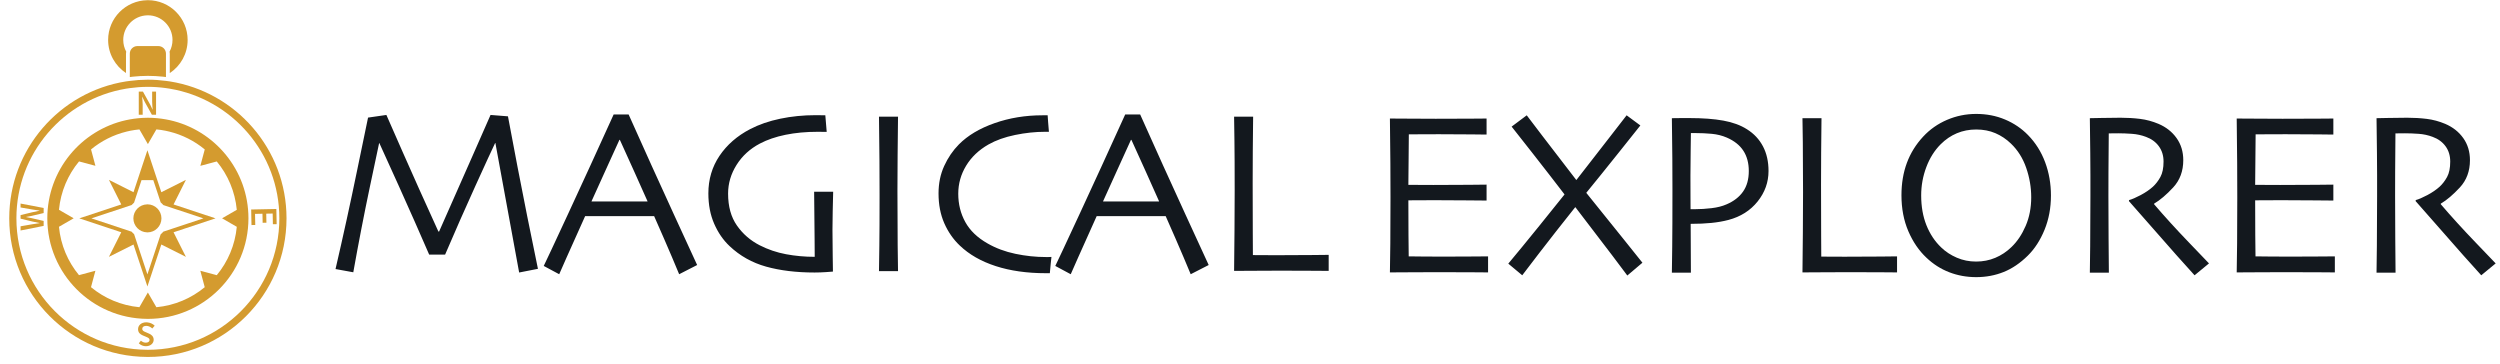
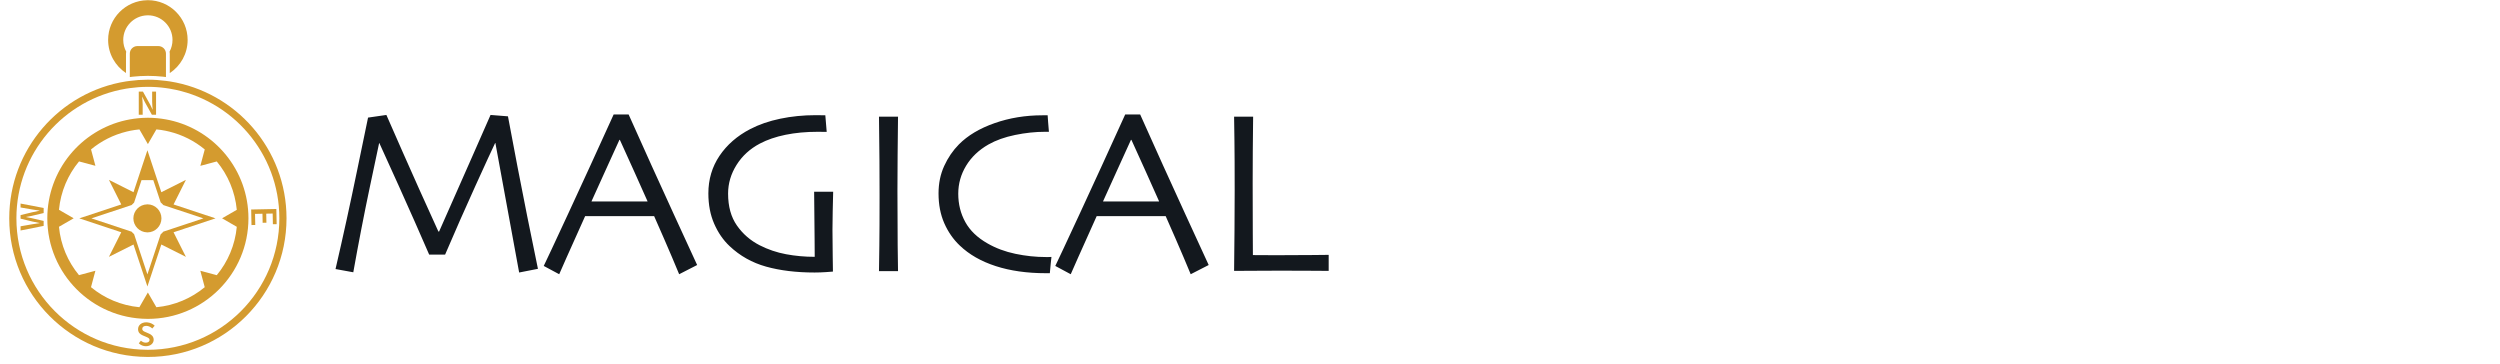
<svg xmlns="http://www.w3.org/2000/svg" width="254px" height="37px" viewBox="0 0 254 37" version="1.1">
  <title>logo</title>
  <desc>Created with Sketch.</desc>
  <defs />
  <g id="Website" stroke="none" stroke-width="1" fill="none" fill-rule="evenodd">
    <g id="Home" transform="translate(-163, -58)">
      <g id="HEADER" transform="translate(-990, -58)">
        <g id="logo" transform="translate(1151.8, 115)">
          <g id="Group-2" transform="translate(0.5, 0)">
            <g id="Group" transform="translate(0.691, 0.575)" fill="#D49B2F">
              <g id="Group-4" transform="translate(0.74, 0.157)">
                <path d="M12.07,7.69 L12.07,5.716 C12.07,5.646 12.078,5.578 12.091,5.511 C11.9,5.158 11.791,4.754 11.791,4.325 C11.791,2.967 12.874,1.864 14.223,1.826 C14.247,1.826 14.27,1.823 14.294,1.823 C15.676,1.823 16.796,2.943 16.796,4.325 C16.796,4.755 16.687,5.159 16.497,5.512 C16.509,5.579 16.517,5.647 16.517,5.716 L16.517,7.694 C17.61,6.972 18.332,5.733 18.332,4.325 C18.332,2.095 16.524,0.287 14.294,0.287 C14.27,0.287 14.247,0.29 14.223,0.29 C12.026,0.328 10.255,2.118 10.255,4.325 C10.255,5.732 10.978,6.968 12.07,7.69" id="Fill-39" />
                <path d="M15.362,4.949 L13.225,4.949 C12.803,4.949 12.457,5.294 12.457,5.716 L12.457,8.098 C12.561,8.085 12.663,8.069 12.767,8.058 C13.246,8.007 13.731,7.98 14.222,7.978 L14.294,7.976 C14.813,7.976 15.326,8.005 15.831,8.058 C15.932,8.069 16.03,8.084 16.13,8.096 L16.13,5.716 C16.13,5.294 15.784,4.949 15.362,4.949" id="Fill-40" />
                <path d="M14.294,35.807 C14.27,35.807 14.247,35.805 14.223,35.805 C6.878,35.767 0.936,29.802 0.936,22.448 C0.936,15.829 5.751,10.338 12.07,9.279 C12.198,9.258 12.327,9.239 12.457,9.221 C13.035,9.142 13.624,9.095 14.223,9.092 C14.247,9.092 14.27,9.09 14.294,9.09 C14.917,9.09 15.53,9.136 16.13,9.219 C16.26,9.237 16.389,9.257 16.517,9.278 C22.836,10.337 27.651,15.829 27.651,22.448 C27.651,29.826 21.671,35.807 14.294,35.807 L14.294,35.807 Z M16.517,8.539 C16.389,8.519 16.259,8.503 16.13,8.486 C15.529,8.408 14.916,8.363 14.294,8.363 C14.27,8.363 14.247,8.365 14.223,8.365 C13.625,8.368 13.036,8.412 12.457,8.488 C12.328,8.505 12.198,8.519 12.07,8.54 C5.347,9.606 0.208,15.426 0.208,22.448 C0.208,30.204 6.477,36.494 14.223,36.532 C14.247,36.533 14.27,36.534 14.294,36.534 C22.073,36.534 28.379,30.228 28.379,22.448 C28.379,15.426 23.24,9.606 16.517,8.539 L16.517,8.539 Z" id="Fill-41" />
                <path d="M23.327,23.312 C23.152,25.17 22.418,26.865 21.293,28.226 L19.623,27.778 L20.07,29.448 C18.709,30.573 17.014,31.307 15.157,31.482 L14.292,29.985 L14.227,30.097 L14.223,30.104 L13.429,31.48 C11.571,31.304 9.876,30.57 8.515,29.445 L8.962,27.776 L7.294,28.223 C6.169,26.862 5.434,25.167 5.26,23.309 L6.755,22.446 L5.26,21.582 C5.436,19.724 6.172,18.029 7.298,16.669 L8.964,17.115 L8.518,15.449 C9.554,14.594 10.784,13.966 12.131,13.637 C12.256,13.606 12.382,13.577 12.509,13.552 C12.812,13.492 13.121,13.446 13.434,13.417 L13.8,14.051 L14.223,14.784 L14.227,14.791 L14.295,14.909 L14.566,14.439 L15.158,13.415 C15.469,13.444 15.777,13.489 16.079,13.55 C16.206,13.575 16.332,13.604 16.457,13.635 C17.805,13.964 19.035,14.593 20.072,15.45 L19.625,17.118 L21.293,16.671 C22.418,18.032 23.152,19.727 23.327,21.585 L21.832,22.448 L23.327,23.312 L23.327,23.312 Z M16.517,12.476 C16.389,12.448 16.26,12.422 16.13,12.399 C15.534,12.291 14.921,12.231 14.294,12.231 C14.271,12.231 14.25,12.233 14.227,12.233 L14.223,12.233 C13.621,12.237 13.031,12.296 12.457,12.4 C12.327,12.424 12.198,12.449 12.07,12.477 C7.497,13.492 4.076,17.57 4.076,22.448 C4.076,28.068 8.613,32.626 14.223,32.664 L14.227,32.664 C14.25,32.664 14.271,32.666 14.294,32.666 C19.936,32.666 24.511,28.092 24.511,22.448 C24.511,17.57 21.09,13.492 16.517,12.476 L16.517,12.476 Z" id="Fill-42" />
                <path d="M13.765,10.896 C13.765,10.635 13.729,10.351 13.712,10.104 L13.726,10.104 L13.966,10.602 L14.223,11.066 L14.396,11.377 L14.698,11.922 L15.125,11.922 L15.125,9.576 L14.727,9.576 L14.727,10.595 C14.727,10.857 14.763,11.154 14.781,11.395 L14.766,11.395 L14.526,10.896 L14.396,10.662 L14.223,10.351 L13.794,9.576 L13.367,9.576 L13.367,11.922 L13.765,11.922 L13.765,10.896" id="Fill-43" />
                <polyline id="Fill-44" points="27.346 21.501 24.789 21.553 24.821 23.133 25.204 23.126 25.181 21.999 25.936 21.984 25.954 22.903 26.338 22.895 26.319 21.976 26.972 21.963 26.994 23.05 27.377 23.043 27.346 21.501" />
                <path d="M1.358,21.347 L2.542,21.552 C2.789,21.587 3.04,21.627 3.291,21.663 L3.291,21.677 C3.04,21.731 2.786,21.781 2.542,21.835 L1.358,22.122 L1.358,22.484 L2.542,22.771 C2.789,22.825 3.044,22.875 3.291,22.925 L3.291,22.94 C3.044,22.976 2.793,23.015 2.542,23.054 L1.358,23.259 L1.358,23.686 L3.704,23.219 L3.704,22.714 L2.47,22.431 C2.287,22.391 2.108,22.355 1.928,22.323 L1.928,22.309 C2.108,22.28 2.287,22.244 2.47,22.205 L3.704,21.914 L3.704,21.397 L1.358,20.949 L1.358,21.347" id="Fill-45" />
                <path d="M14.132,33.376 C14.162,33.376 14.193,33.382 14.223,33.387 C14.243,33.389 14.263,33.389 14.284,33.394 C14.449,33.43 14.612,33.52 14.742,33.642 L14.986,33.358 C14.798,33.173 14.547,33.06 14.284,33.028 C14.263,33.025 14.243,33.024 14.223,33.021 C14.195,33.018 14.167,33.014 14.139,33.014 C13.612,33.014 13.296,33.329 13.296,33.71 C13.296,34.05 13.494,34.226 13.77,34.344 L14.089,34.477 C14.138,34.497 14.18,34.518 14.223,34.539 C14.243,34.549 14.265,34.557 14.284,34.567 C14.386,34.623 14.462,34.691 14.462,34.807 C14.462,34.922 14.393,35.002 14.284,35.046 C14.265,35.053 14.244,35.059 14.223,35.064 C14.184,35.075 14.142,35.083 14.093,35.083 C13.892,35.083 13.734,35.008 13.583,34.882 L13.372,35.148 C13.554,35.331 13.82,35.445 14.093,35.445 C14.138,35.445 14.181,35.438 14.223,35.432 C14.243,35.43 14.264,35.43 14.284,35.426 C14.64,35.358 14.882,35.104 14.882,34.786 C14.882,34.441 14.638,34.258 14.408,34.162 L14.284,34.107 L14.223,34.081 L14.085,34.021 C13.874,33.932 13.723,33.871 13.723,33.677 C13.723,33.494 13.867,33.376 14.132,33.376" id="Fill-46" />
-                 <path d="M19.935,22.453 L16.727,23.517 L15.865,23.803 C15.783,23.901 15.693,23.99 15.595,24.072 L14.246,28.143 L14.227,28.087 L14.223,28.076 L12.891,24.054 C12.802,23.979 12.719,23.898 12.643,23.808 L11.765,23.517 L8.557,22.453 L12.643,21.099 C12.719,21.01 12.802,20.928 12.891,20.853 L13.647,18.57 L14.844,18.57 L15.595,20.835 C15.693,20.916 15.783,21.007 15.865,21.104 L19.935,22.453 L19.935,22.453 Z M18.157,18.542 L15.659,19.797 L14.246,15.533 L14.227,15.59 L14.223,15.601 L14.206,15.653 L12.833,19.797 L10.335,18.542 L11.589,21.041 L7.326,22.453 L11.589,23.867 L10.335,26.365 L12.833,25.11 L14.206,29.254 L14.223,29.306 L14.227,29.318 L14.246,29.374 L15.659,25.11 L18.157,26.365 L16.902,23.867 L21.166,22.453 L16.902,21.041 L18.157,18.542 L18.157,18.542 Z" id="Fill-47" />
+                 <path d="M19.935,22.453 L16.727,23.517 L15.865,23.803 C15.783,23.901 15.693,23.99 15.595,24.072 L14.246,28.143 L14.227,28.087 L14.223,28.076 L12.891,24.054 C12.802,23.979 12.719,23.898 12.643,23.808 L11.765,23.517 L8.557,22.453 L12.643,21.099 C12.719,21.01 12.802,20.928 12.891,20.853 L13.647,18.57 L14.844,18.57 L15.595,20.835 C15.693,20.916 15.783,21.007 15.865,21.104 L19.935,22.453 L19.935,22.453 Z M18.157,18.542 L15.659,19.797 L14.246,15.533 L14.227,15.59 L14.223,15.601 L14.206,15.653 L12.833,19.797 L10.335,18.542 L11.589,21.041 L7.326,22.453 L11.589,23.867 L10.335,26.365 L12.833,25.11 L14.206,29.254 L14.227,29.318 L14.246,29.374 L15.659,25.11 L18.157,26.365 L16.902,23.867 L21.166,22.453 L16.902,21.041 L18.157,18.542 L18.157,18.542 Z" id="Fill-47" />
                <path d="M14.246,21.028 C14.239,21.028 14.233,21.029 14.227,21.03 C14.226,21.03 14.224,21.03 14.223,21.03 C14.218,21.031 14.212,21.032 14.206,21.032 C13.438,21.054 12.82,21.68 12.82,22.453 C12.82,23.227 13.438,23.853 14.206,23.875 C14.212,23.875 14.218,23.876 14.223,23.877 C14.224,23.877 14.226,23.877 14.227,23.877 C14.233,23.878 14.239,23.879 14.246,23.879 C15.033,23.879 15.672,23.241 15.672,22.453 C15.672,21.666 15.033,21.028 14.246,21.028" id="Fill-48" />
              </g>
            </g>
            <g id="Group-7" transform="translate(34, 12)" fill="#13181E">
              <path d="M21.355,16.312 L19.445,16.687 L17.031,3.526 L17.008,3.526 C16.703,4.159 16.027,5.628 14.98,7.933 C13.934,10.237 12.914,12.55 11.922,14.87 L10.305,14.87 C9.375,12.722 8.348,10.399 7.223,7.903 C6.098,5.407 5.438,3.952 5.242,3.538 L5.219,3.538 C5.172,3.741 4.855,5.235 4.27,8.021 C3.684,10.806 3.125,13.687 2.594,16.663 L0.789,16.335 C1.57,12.968 2.301,9.632 2.98,6.327 C3.66,3.022 4.031,1.229 4.094,0.948 L5.957,0.679 C6.035,0.858 6.588,2.116 7.615,4.452 C8.643,6.788 9.852,9.479 11.242,12.526 L11.312,12.526 C12.375,10.136 13.5,7.589 14.688,4.886 C15.875,2.183 16.492,0.78 16.539,0.679 L18.309,0.819 C18.332,0.991 18.656,2.704 19.281,5.958 C19.906,9.212 20.598,12.663 21.355,16.312 Z M37.53,15.925 L35.702,16.862 C35.671,16.776 35.427,16.194 34.97,15.116 C34.513,14.038 33.909,12.651 33.159,10.956 L26.151,10.956 C25.331,12.776 24.698,14.187 24.253,15.187 C23.808,16.187 23.562,16.745 23.515,16.862 L21.944,16.019 C22.148,15.612 22.985,13.821 24.458,10.646 C25.931,7.47 27.46,4.132 29.046,0.632 L30.569,0.632 C32.132,4.132 33.667,7.522 35.175,10.804 C36.683,14.085 37.468,15.792 37.53,15.925 Z M32.491,9.456 C32.069,8.503 31.624,7.507 31.155,6.468 C30.687,5.429 30.194,4.343 29.679,3.21 L29.632,3.21 C29.233,4.069 28.753,5.126 28.19,6.38 C27.628,7.634 27.163,8.659 26.796,9.456 L26.808,9.468 L32.48,9.468 L32.491,9.456 Z M51.35,8.483 C51.334,9.046 51.318,9.704 51.303,10.458 C51.287,11.212 51.279,11.835 51.279,12.327 C51.279,13.116 51.287,13.997 51.303,14.97 C51.318,15.942 51.326,16.483 51.326,16.593 C51.256,16.601 51.022,16.618 50.623,16.646 C50.225,16.673 49.838,16.687 49.463,16.687 C47.604,16.687 45.961,16.487 44.535,16.089 C43.109,15.69 41.873,14.995 40.826,14.003 C40.178,13.394 39.656,12.638 39.262,11.735 C38.867,10.833 38.67,9.804 38.67,8.647 C38.67,7.226 39.047,5.954 39.801,4.833 C40.555,3.712 41.592,2.808 42.912,2.12 C43.811,1.651 44.832,1.298 45.977,1.06 C47.121,0.821 48.315,0.702 49.557,0.702 C49.752,0.702 49.934,0.704 50.102,0.708 C50.27,0.712 50.42,0.714 50.553,0.714 L50.693,2.401 C50.662,2.401 50.537,2.399 50.318,2.396 C50.1,2.392 49.924,2.39 49.791,2.39 C48.596,2.39 47.502,2.491 46.51,2.694 C45.518,2.897 44.65,3.194 43.908,3.585 C42.9,4.116 42.109,4.839 41.535,5.753 C40.961,6.667 40.674,7.64 40.674,8.671 C40.674,9.976 40.973,11.056 41.57,11.911 C42.168,12.767 42.94,13.437 43.885,13.921 C44.729,14.351 45.621,14.653 46.563,14.829 C47.504,15.005 48.475,15.093 49.475,15.093 C49.475,14.968 49.471,14.36 49.463,13.271 C49.455,12.181 49.44,10.585 49.416,8.483 L51.35,8.483 Z M57.939,16.546 L56.005,16.546 C56.013,16.077 56.025,15.241 56.04,14.038 C56.056,12.835 56.064,11.108 56.064,8.858 C56.064,7.968 56.06,6.8 56.052,5.354 C56.044,3.909 56.028,2.409 56.005,0.854 L57.939,0.854 C57.923,1.972 57.909,3.271 57.898,4.751 C57.886,6.231 57.88,7.44 57.88,8.378 C57.88,10.753 57.888,12.591 57.903,13.892 C57.919,15.192 57.931,16.077 57.939,16.546 Z M73.528,15.104 C73.52,15.175 73.498,15.372 73.463,15.696 C73.428,16.021 73.395,16.374 73.363,16.757 L72.953,16.757 C71.047,16.757 69.352,16.517 67.867,16.036 C66.383,15.556 65.164,14.858 64.211,13.944 C63.547,13.312 63.022,12.554 62.635,11.671 C62.248,10.788 62.055,9.78 62.055,8.647 C62.055,7.632 62.246,6.704 62.629,5.864 C63.012,5.024 63.512,4.292 64.129,3.667 C65.028,2.761 66.235,2.042 67.75,1.511 C69.266,0.979 70.887,0.714 72.613,0.714 L73.141,0.714 C73.149,0.854 73.164,1.079 73.188,1.388 C73.211,1.696 73.238,2.03 73.27,2.39 L72.871,2.39 C71.895,2.39 70.883,2.497 69.836,2.712 C68.789,2.927 67.887,3.249 67.129,3.679 C66.145,4.241 65.387,4.962 64.856,5.841 C64.324,6.72 64.059,7.667 64.059,8.683 C64.059,9.737 64.297,10.696 64.774,11.56 C65.25,12.423 66.004,13.147 67.035,13.733 C67.879,14.218 68.822,14.569 69.865,14.788 C70.908,15.007 71.945,15.116 72.977,15.116 L73.199,15.116 C73.301,15.116 73.41,15.112 73.528,15.104 Z M89.503,15.925 L87.675,16.862 C87.644,16.776 87.4,16.194 86.943,15.116 C86.486,14.038 85.882,12.651 85.132,10.956 L78.124,10.956 C77.304,12.776 76.671,14.187 76.226,15.187 C75.78,16.187 75.534,16.745 75.487,16.862 L73.917,16.019 C74.12,15.612 74.958,13.821 76.431,10.646 C77.904,7.47 79.433,4.132 81.019,0.632 L82.542,0.632 C84.105,4.132 85.64,7.522 87.148,10.804 C88.655,14.085 89.441,15.792 89.503,15.925 Z M84.464,9.456 C84.042,8.503 83.597,7.507 83.128,6.468 C82.659,5.429 82.167,4.343 81.652,3.21 L81.605,3.21 C81.206,4.069 80.726,5.126 80.163,6.38 C79.601,7.634 79.136,8.659 78.769,9.456 L78.78,9.468 L84.452,9.468 L84.464,9.456 Z M101.694,16.522 C101.6,16.522 101.106,16.519 100.211,16.511 C99.317,16.503 98.174,16.499 96.783,16.499 C95.869,16.499 95,16.503 94.176,16.511 C93.352,16.519 92.655,16.522 92.084,16.522 C92.1,15.179 92.114,13.817 92.125,12.438 C92.137,11.06 92.143,9.706 92.143,8.378 C92.143,6.159 92.135,4.468 92.119,3.304 C92.104,2.14 92.092,1.323 92.084,0.854 L94.018,0.854 C94.002,1.862 93.99,3.026 93.983,4.347 C93.975,5.667 93.971,6.749 93.971,7.593 C93.971,9.647 93.975,11.362 93.983,12.737 C93.99,14.112 93.994,14.839 93.994,14.917 C94.315,14.917 94.701,14.919 95.155,14.923 C95.608,14.927 96.018,14.929 96.385,14.929 C97.783,14.929 99,14.923 100.035,14.911 C101.071,14.899 101.623,14.894 101.694,14.894 L101.694,16.522 Z" id="MAGICAL" />
-               <path d="M117.888,16.676 C117.818,16.676 117.298,16.672 116.329,16.664 C115.361,16.657 114.161,16.653 112.732,16.653 C111.74,16.653 110.831,16.657 110.007,16.664 C109.183,16.672 108.486,16.676 107.915,16.676 C107.931,16.223 107.945,15.243 107.956,13.735 C107.968,12.227 107.974,10.668 107.974,9.059 C107.974,8.176 107.97,7.008 107.962,5.555 C107.954,4.102 107.939,2.598 107.915,1.043 C108.47,1.043 109.163,1.047 109.995,1.055 C110.827,1.063 111.685,1.067 112.568,1.067 C114.06,1.067 115.275,1.063 116.212,1.055 C117.15,1.047 117.658,1.043 117.736,1.043 L117.736,2.672 C117.658,2.672 117.167,2.666 116.265,2.655 C115.363,2.643 114.24,2.637 112.896,2.637 C112.31,2.637 111.736,2.639 111.173,2.643 C110.611,2.647 110.165,2.649 109.837,2.649 C109.837,3.532 109.829,4.412 109.814,5.291 C109.798,6.17 109.79,7 109.79,7.782 C110.142,7.782 110.558,7.784 111.038,7.787 C111.519,7.791 111.947,7.793 112.322,7.793 C113.697,7.793 114.925,7.787 116.007,7.776 C117.089,7.764 117.665,7.758 117.736,7.758 L117.736,9.375 C117.673,9.375 117.029,9.369 115.802,9.358 C114.575,9.346 113.454,9.34 112.439,9.34 C112.064,9.34 111.616,9.342 111.097,9.346 C110.577,9.35 110.142,9.352 109.79,9.352 C109.79,10.828 109.794,12 109.802,12.868 C109.81,13.735 109.818,14.461 109.825,15.047 C110.286,15.055 110.845,15.061 111.501,15.065 C112.158,15.069 112.865,15.071 113.622,15.071 C114.786,15.071 115.765,15.067 116.558,15.059 C117.351,15.051 117.794,15.047 117.888,15.047 L117.888,16.676 Z M133.571,15.692 L132.035,16.993 C131.942,16.86 131.434,16.184 130.512,14.965 C129.59,13.746 128.34,12.11 126.762,10.055 L126.739,10.055 C125.387,11.75 124.17,13.301 123.088,14.707 C122.006,16.114 121.43,16.868 121.36,16.969 L119.942,15.786 C119.996,15.723 120.467,15.155 121.354,14.08 C122.241,13.006 123.672,11.235 125.649,8.766 L125.649,8.743 C124.703,7.508 123.602,6.088 122.344,4.483 C121.086,2.877 120.399,2.004 120.282,1.864 L121.817,0.715 C121.918,0.856 122.453,1.559 123.422,2.825 C124.391,4.09 125.532,5.575 126.844,7.278 L126.868,7.278 C127.969,5.864 129.075,4.442 130.184,3.012 C131.293,1.582 131.887,0.817 131.965,0.715 L133.36,1.746 C133.282,1.848 132.553,2.762 131.174,4.489 C129.795,6.215 128.696,7.578 127.875,8.578 L127.875,8.602 C129.266,10.328 130.545,11.918 131.713,13.371 C132.881,14.825 133.5,15.598 133.571,15.692 Z M146.382,6.375 C146.382,7.516 146.013,8.547 145.275,9.469 C144.536,10.391 143.55,11.016 142.316,11.344 C141.785,11.485 141.204,11.586 140.576,11.649 C139.947,11.711 139.245,11.743 138.472,11.743 L138.495,16.7 L136.562,16.7 C136.57,16.231 136.581,15.362 136.597,14.092 C136.613,12.823 136.62,10.86 136.62,8.203 C136.62,7.36 136.617,6.325 136.609,5.098 C136.601,3.871 136.585,2.508 136.562,1.008 C136.898,1 137.228,0.996 137.552,0.996 L138.343,0.996 C139.695,0.996 140.845,1.082 141.794,1.254 C142.744,1.426 143.542,1.719 144.191,2.133 C144.902,2.578 145.445,3.159 145.82,3.873 C146.195,4.588 146.382,5.422 146.382,6.375 Z M144.378,6.375 C144.378,5.571 144.195,4.885 143.828,4.319 C143.46,3.752 142.898,3.305 142.14,2.977 C141.671,2.774 141.163,2.647 140.617,2.596 C140.07,2.545 139.507,2.52 138.929,2.52 L138.495,2.52 C138.495,2.606 138.488,3.192 138.472,4.278 C138.456,5.364 138.449,6.223 138.449,6.856 C138.449,7.434 138.451,8.118 138.454,8.907 C138.458,9.696 138.46,10.145 138.46,10.254 L138.929,10.254 C139.453,10.254 140.009,10.219 140.599,10.149 C141.189,10.078 141.695,9.95 142.117,9.762 C142.851,9.45 143.411,9.016 143.798,8.461 C144.185,7.907 144.378,7.211 144.378,6.375 Z M159.44,16.676 C159.346,16.676 158.852,16.672 157.957,16.664 C157.063,16.657 155.92,16.653 154.53,16.653 C153.616,16.653 152.746,16.657 151.922,16.664 C151.098,16.672 150.401,16.676 149.83,16.676 C149.846,15.332 149.86,13.971 149.871,12.592 C149.883,11.213 149.889,9.86 149.889,8.532 C149.889,6.313 149.881,4.621 149.866,3.457 C149.85,2.293 149.838,1.477 149.83,1.008 L151.764,1.008 C151.748,2.016 151.737,3.18 151.729,4.5 C151.721,5.821 151.717,6.903 151.717,7.746 C151.717,9.801 151.721,11.516 151.729,12.891 C151.737,14.266 151.741,14.993 151.741,15.071 C152.061,15.071 152.448,15.073 152.901,15.077 C153.354,15.08 153.764,15.082 154.131,15.082 C155.53,15.082 156.746,15.077 157.782,15.065 C158.817,15.053 159.37,15.047 159.44,15.047 L159.44,16.676 Z M175.076,8.86 C175.076,10.125 174.859,11.287 174.425,12.346 C173.992,13.405 173.427,14.278 172.732,14.965 C171.958,15.731 171.138,16.287 170.271,16.635 C169.404,16.983 168.474,17.157 167.482,17.157 C166.513,17.157 165.599,16.991 164.74,16.659 C163.88,16.327 163.107,15.832 162.419,15.176 C161.662,14.465 161.05,13.569 160.585,12.487 C160.121,11.405 159.888,10.188 159.888,8.836 C159.888,7.633 160.072,6.537 160.439,5.549 C160.806,4.561 161.357,3.672 162.091,2.883 C162.771,2.149 163.58,1.58 164.517,1.178 C165.455,0.776 166.443,0.575 167.482,0.575 C168.537,0.575 169.513,0.764 170.412,1.143 C171.31,1.522 172.087,2.047 172.744,2.719 C173.509,3.5 174.089,4.42 174.484,5.479 C174.878,6.537 175.076,7.664 175.076,8.86 Z M173.072,9.047 C173.072,8.032 172.902,7.034 172.562,6.053 C172.222,5.073 171.705,4.25 171.009,3.586 C170.54,3.133 170.015,2.782 169.433,2.532 C168.851,2.282 168.201,2.157 167.482,2.157 C166.779,2.157 166.124,2.284 165.519,2.537 C164.914,2.791 164.365,3.164 163.873,3.657 C163.248,4.282 162.761,5.055 162.414,5.977 C162.066,6.899 161.892,7.86 161.892,8.86 C161.892,9.985 162.07,10.993 162.425,11.883 C162.781,12.774 163.283,13.528 163.931,14.145 C164.376,14.575 164.904,14.92 165.513,15.182 C166.123,15.444 166.775,15.575 167.47,15.575 C168.165,15.575 168.816,15.448 169.421,15.194 C170.027,14.94 170.576,14.575 171.068,14.098 C171.654,13.536 172.134,12.819 172.509,11.948 C172.884,11.077 173.072,10.11 173.072,9.047 Z M191.133,15.762 L189.668,16.969 C189.497,16.789 188.887,16.112 187.84,14.936 C186.793,13.76 185.18,11.926 183,9.434 L183.012,9.328 C183.309,9.25 183.704,9.08 184.196,8.819 C184.688,8.557 185.102,8.274 185.438,7.969 C185.727,7.703 185.979,7.375 186.194,6.985 C186.409,6.594 186.516,6.071 186.516,5.414 C186.516,4.813 186.358,4.295 186.041,3.862 C185.725,3.428 185.29,3.11 184.735,2.907 C184.282,2.735 183.805,2.631 183.305,2.596 C182.805,2.561 182.344,2.543 181.922,2.543 C181.641,2.543 181.426,2.545 181.278,2.549 C181.129,2.553 181.02,2.555 180.95,2.555 C180.934,4.039 180.924,5.348 180.92,6.481 C180.916,7.614 180.915,8.414 180.915,8.883 C180.915,9.953 180.92,11.407 180.932,13.243 C180.944,15.078 180.954,16.231 180.961,16.7 L179.028,16.7 C179.036,16.231 179.047,15.323 179.063,13.975 C179.079,12.627 179.086,10.95 179.086,8.942 L179.086,6.774 C179.086,5.719 179.067,3.797 179.028,1.008 C179.106,1.008 179.497,1 180.2,0.985 C180.903,0.969 181.551,0.961 182.145,0.961 C182.825,0.961 183.485,1 184.125,1.078 C184.766,1.157 185.391,1.325 186,1.582 C186.774,1.911 187.387,2.393 187.84,3.03 C188.293,3.666 188.52,4.414 188.52,5.274 C188.52,6.383 188.178,7.307 187.495,8.045 C186.811,8.784 186.165,9.332 185.555,9.692 L185.555,9.75 C186.625,11 187.799,12.289 189.077,13.618 C190.354,14.946 191.04,15.661 191.133,15.762 Z M203.921,16.676 C203.851,16.676 203.332,16.672 202.363,16.664 C201.394,16.657 200.195,16.653 198.765,16.653 C197.773,16.653 196.865,16.657 196.041,16.664 C195.216,16.672 194.519,16.676 193.949,16.676 C193.964,16.223 193.978,15.243 193.99,13.735 C194.001,12.227 194.007,10.668 194.007,9.059 C194.007,8.176 194.003,7.008 193.996,5.555 C193.988,4.102 193.972,2.598 193.949,1.043 C194.503,1.043 195.197,1.047 196.029,1.055 C196.861,1.063 197.718,1.067 198.601,1.067 C200.093,1.067 201.308,1.063 202.246,1.055 C203.183,1.047 203.691,1.043 203.769,1.043 L203.769,2.672 C203.691,2.672 203.201,2.666 202.298,2.655 C201.396,2.643 200.273,2.637 198.929,2.637 C198.343,2.637 197.769,2.639 197.207,2.643 C196.644,2.647 196.199,2.649 195.871,2.649 C195.871,3.532 195.863,4.412 195.847,5.291 C195.832,6.17 195.824,7 195.824,7.782 C196.175,7.782 196.591,7.784 197.072,7.787 C197.552,7.791 197.98,7.793 198.355,7.793 C199.73,7.793 200.959,7.787 202.041,7.776 C203.123,7.764 203.699,7.758 203.769,7.758 L203.769,9.375 C203.707,9.375 203.062,9.369 201.835,9.358 C200.609,9.346 199.488,9.34 198.472,9.34 C198.097,9.34 197.65,9.342 197.13,9.346 C196.611,9.35 196.175,9.352 195.824,9.352 C195.824,10.828 195.828,12 195.835,12.868 C195.843,13.735 195.851,14.461 195.859,15.047 C196.32,15.055 196.878,15.061 197.535,15.065 C198.191,15.069 198.898,15.071 199.656,15.071 C200.82,15.071 201.798,15.067 202.591,15.059 C203.384,15.051 203.828,15.047 203.921,15.047 L203.921,16.676 Z M220.26,15.762 L218.795,16.969 C218.624,16.789 218.014,16.112 216.967,14.936 C215.92,13.76 214.307,11.926 212.128,9.434 L212.139,9.328 C212.436,9.25 212.831,9.08 213.323,8.819 C213.815,8.557 214.229,8.274 214.565,7.969 C214.854,7.703 215.106,7.375 215.321,6.985 C215.536,6.594 215.643,6.071 215.643,5.414 C215.643,4.813 215.485,4.295 215.169,3.862 C214.852,3.428 214.417,3.11 213.862,2.907 C213.409,2.735 212.932,2.631 212.432,2.596 C211.932,2.561 211.471,2.543 211.049,2.543 C210.768,2.543 210.553,2.545 210.405,2.549 C210.256,2.553 210.147,2.555 210.077,2.555 C210.061,4.039 210.051,5.348 210.047,6.481 C210.044,7.614 210.042,8.414 210.042,8.883 C210.042,9.953 210.047,11.407 210.059,13.243 C210.071,15.078 210.081,16.231 210.088,16.7 L208.155,16.7 C208.163,16.231 208.174,15.323 208.19,13.975 C208.206,12.627 208.213,10.95 208.213,8.942 L208.213,6.774 C208.213,5.719 208.194,3.797 208.155,1.008 C208.233,1.008 208.624,1 209.327,0.985 C210.03,0.969 210.678,0.961 211.272,0.961 C211.952,0.961 212.612,1 213.253,1.078 C213.893,1.157 214.518,1.325 215.128,1.582 C215.901,1.911 216.514,2.393 216.967,3.03 C217.42,3.666 217.647,4.414 217.647,5.274 C217.647,6.383 217.305,7.307 216.622,8.045 C215.938,8.784 215.292,9.332 214.682,9.692 L214.682,9.75 C215.753,11 216.926,12.289 218.204,13.618 C219.481,14.946 220.167,15.661 220.26,15.762 Z" id="EXPLORER" />
            </g>
          </g>
        </g>
      </g>
    </g>
  </g>
</svg>